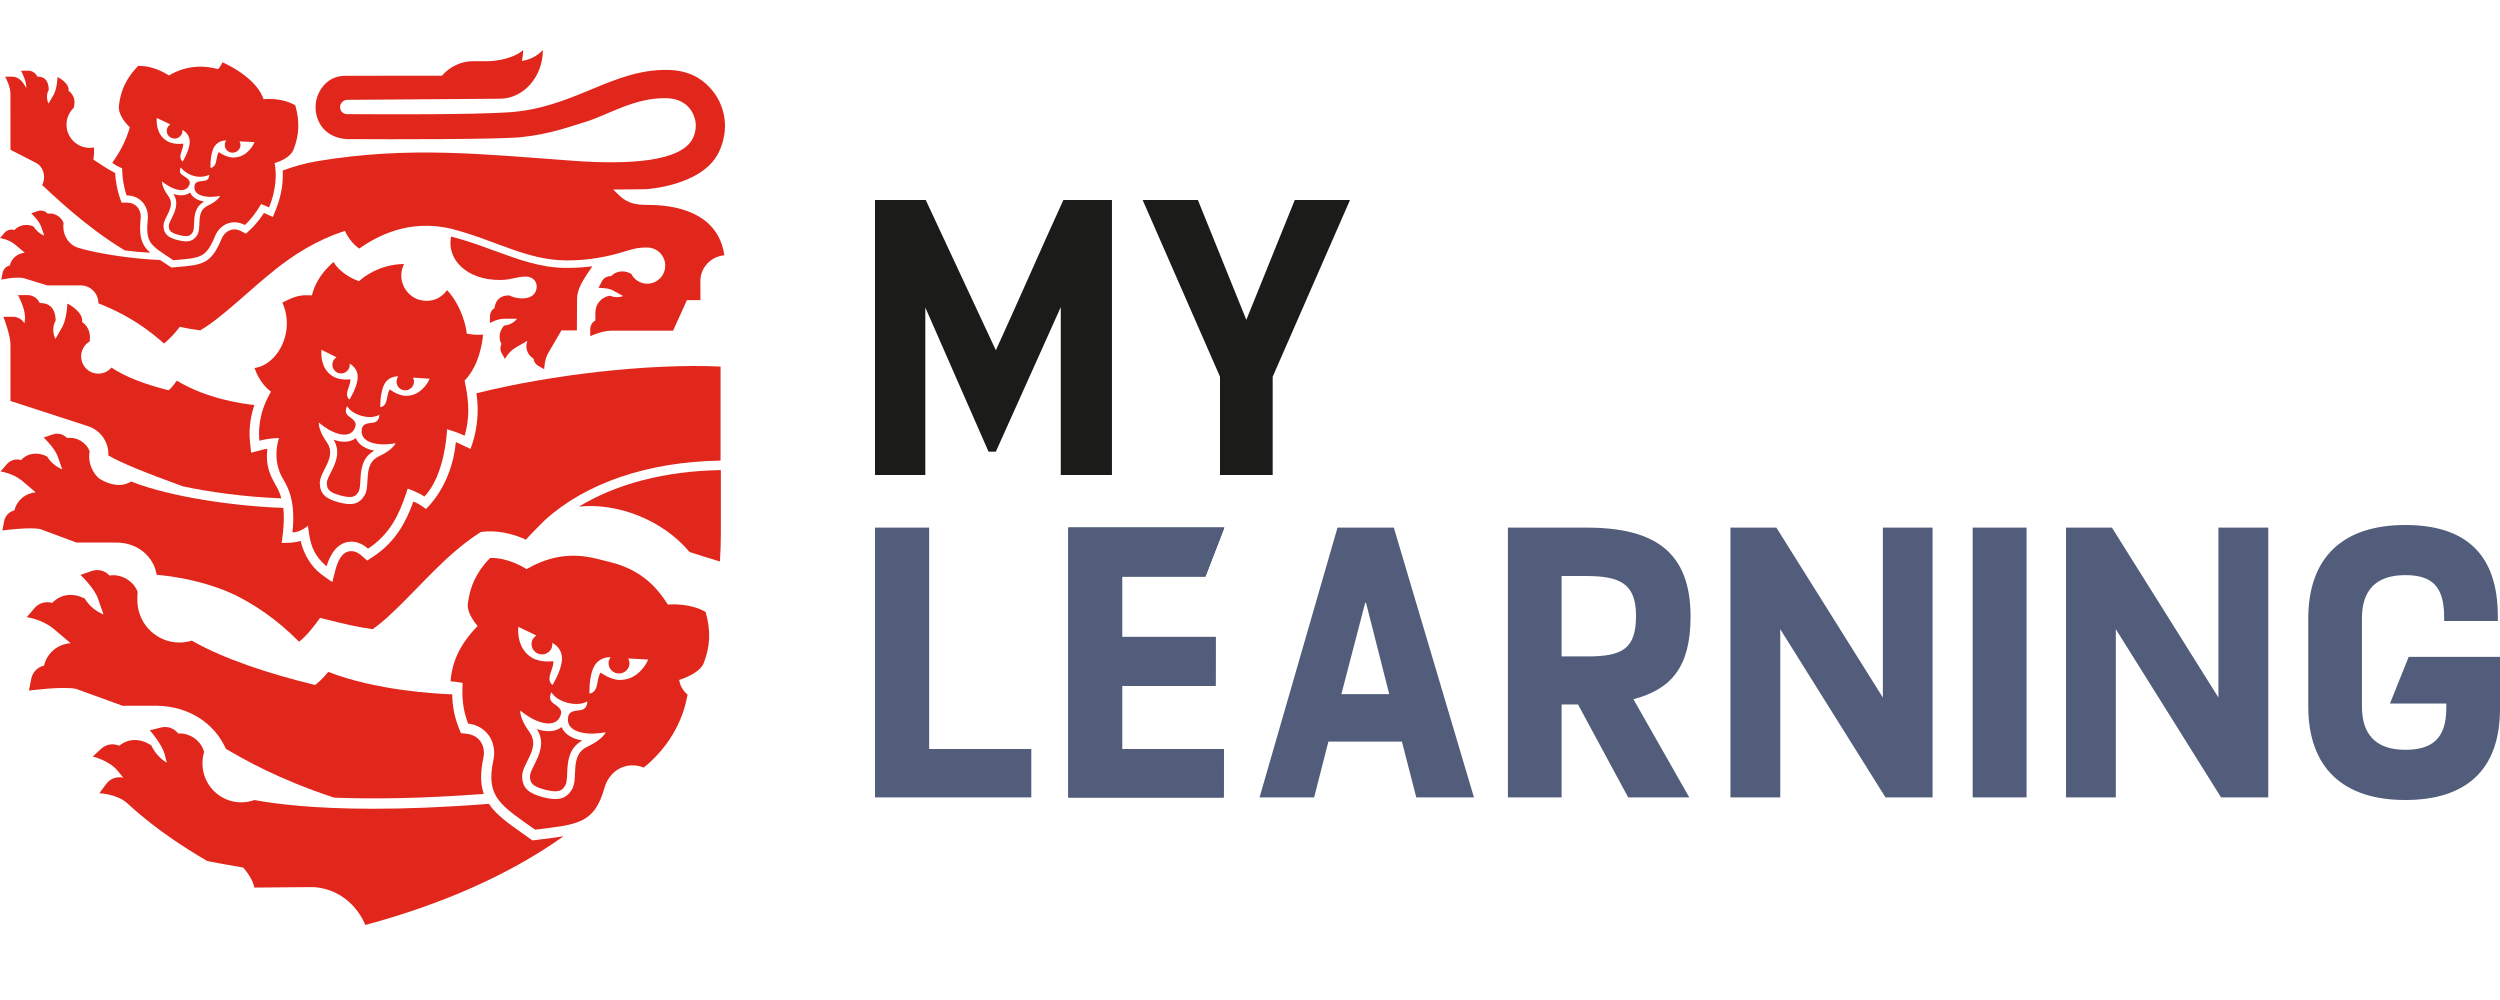
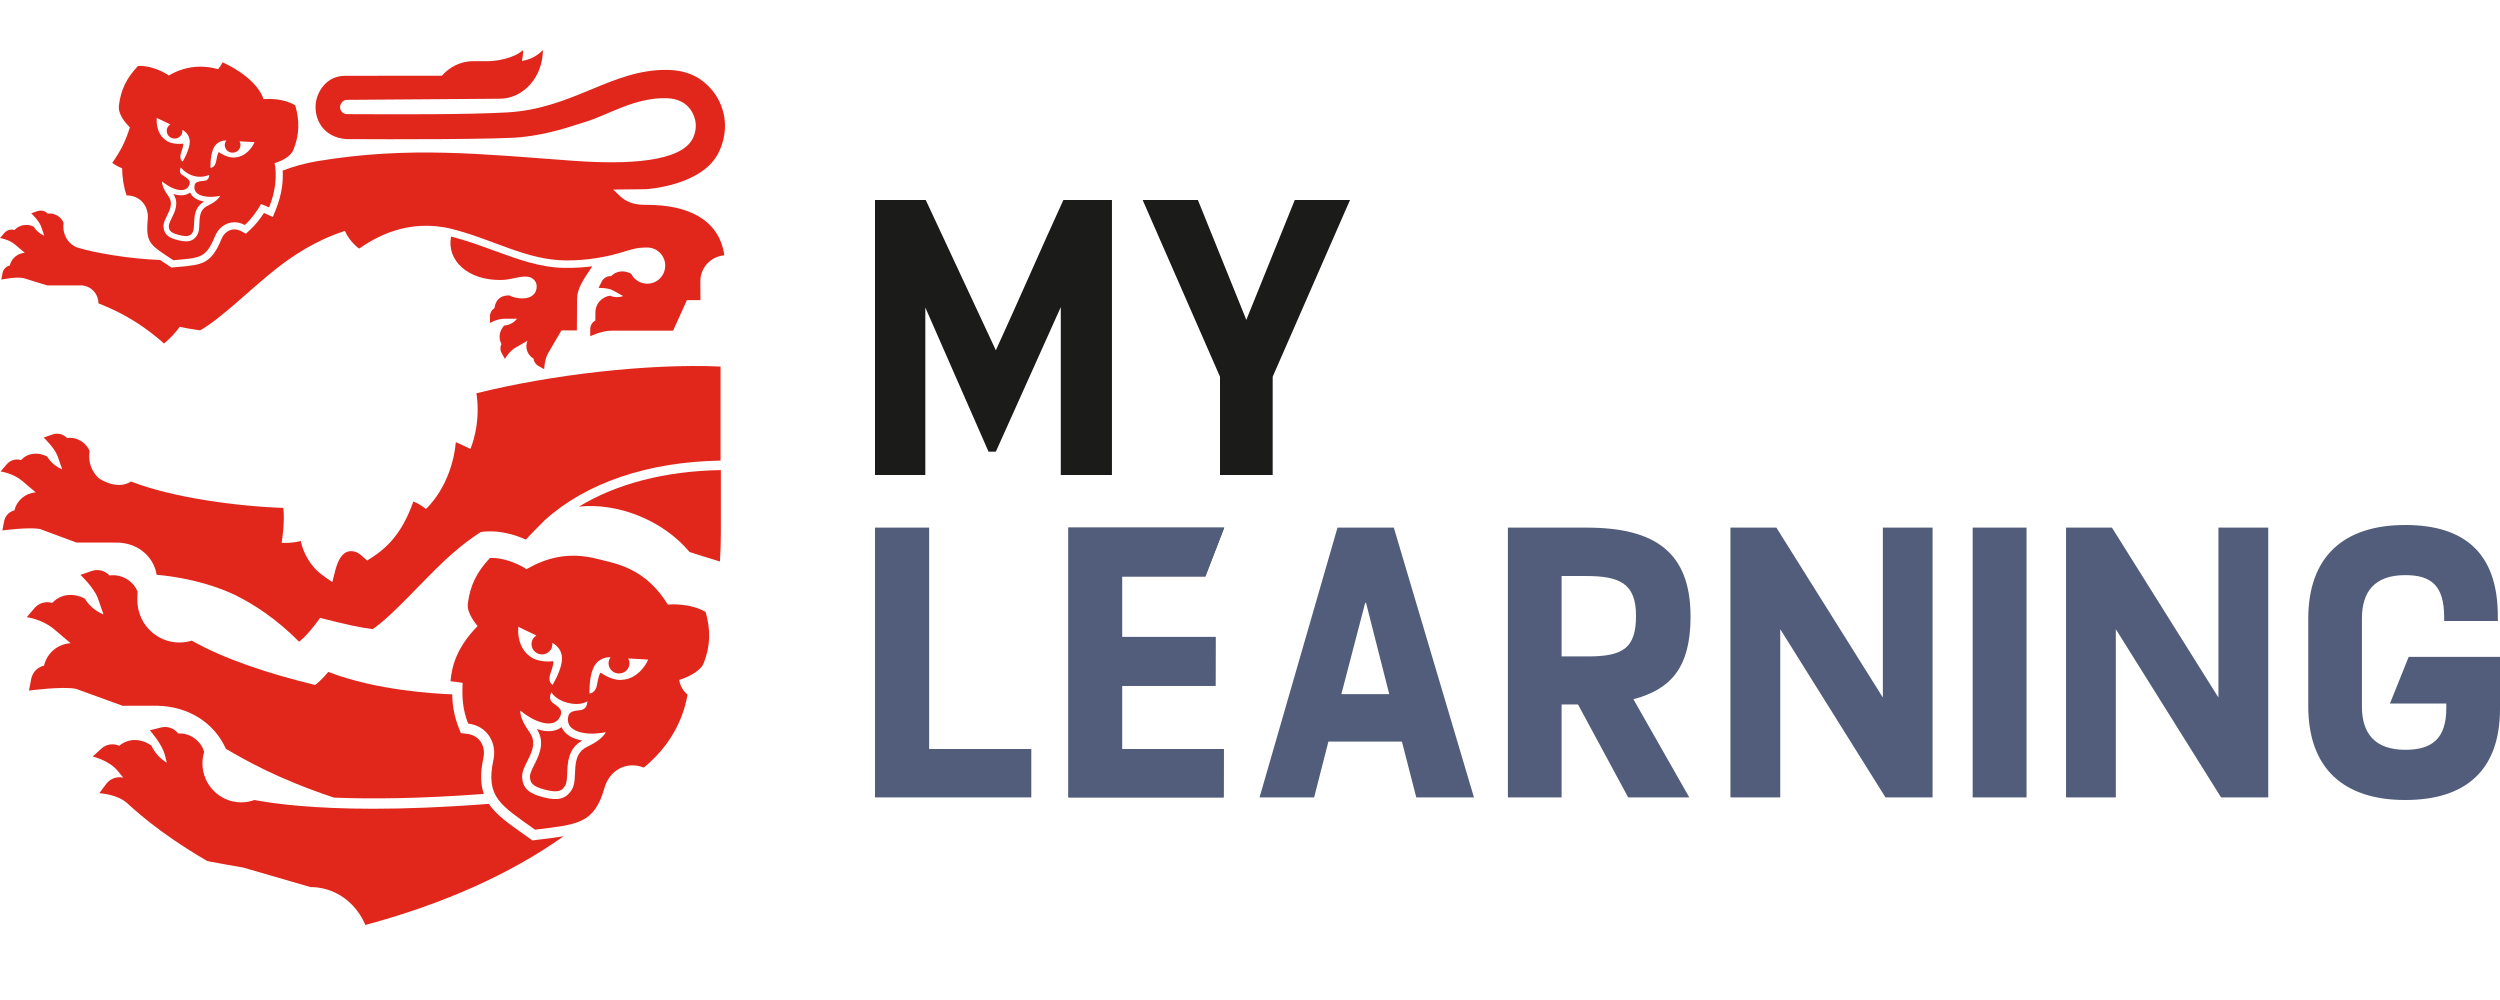
<svg xmlns="http://www.w3.org/2000/svg" width="100" height="40" viewBox="0 0 100 40" fill="none">
  <path fill-rule="evenodd" clip-rule="evenodd" d="M22.69 10.716C22.65 10.716 22.61 10.715 22.57 10.715C21.612 10.701 20.72 10.375 19.775 10.029C19.223 9.826 18.653 9.618 18.042 9.462C17.859 10.404 18.699 11.215 20.027 11.199C20.486 11.193 20.65 11.063 21.041 11.063C21.286 11.063 21.468 11.239 21.468 11.455C21.468 11.732 21.279 11.937 20.888 11.937C20.725 11.937 20.504 11.893 20.374 11.815C19.954 11.815 19.819 12.055 19.777 12.326C19.667 12.396 19.598 12.518 19.598 12.652L19.597 12.921C19.597 12.921 19.878 12.75 20.173 12.75C20.183 12.75 20.683 12.749 20.683 12.749C20.561 12.904 20.376 13.007 20.168 13.021C19.982 13.222 19.921 13.512 20.058 13.762C20.001 13.876 20.002 14.011 20.066 14.123L20.198 14.358C20.198 14.358 20.356 14.054 20.627 13.902C20.767 13.823 21.097 13.631 21.097 13.631C20.987 13.917 21.101 14.201 21.341 14.346C21.355 14.466 21.425 14.575 21.533 14.636L21.767 14.768C21.767 14.768 21.779 14.373 21.929 14.12C22.079 13.866 22.459 13.215 22.459 13.215H23.075L23.082 11.954C23.082 11.571 23.31 11.209 23.692 10.652C23.363 10.694 23.032 10.716 22.69 10.716Z" fill="#E1261C" />
  <path fill-rule="evenodd" clip-rule="evenodd" d="M25.894 8.195C25.467 8.195 25.159 8.146 24.834 7.877L24.527 7.582L25.837 7.568C25.837 7.568 28.115 7.442 28.759 6.075C28.958 5.654 29.044 5.18 28.978 4.725C28.913 4.266 28.703 3.831 28.388 3.498C28.075 3.164 27.581 2.807 26.685 2.796C24.451 2.77 22.935 4.35 20.279 4.497C18.622 4.588 16.016 4.574 13.888 4.566C13.713 4.565 13.584 4.426 13.606 4.255C13.616 4.123 13.735 4 13.873 3.994L19.986 3.949C20.944 3.949 21.715 3.071 21.715 2C21.455 2.28 21.14 2.396 20.878 2.438C20.907 2.297 20.924 2.151 20.924 2C20.558 2.342 19.833 2.447 19.524 2.447H18.921C18.437 2.447 17.983 2.674 17.677 3.028C17.677 3.028 13.897 3.032 13.81 3.032C13.018 3.032 12.679 3.717 12.631 4.131C12.559 4.758 12.92 5.5 13.864 5.564C15.688 5.577 19.999 5.577 20.852 5.486C21.997 5.364 22.761 5.075 23.426 4.873C24.316 4.602 25.385 3.896 26.659 3.928C27.597 3.951 27.792 4.663 27.822 4.883C27.852 5.106 27.811 5.334 27.712 5.534C27.249 6.475 25.13 6.591 22.949 6.433C19.277 6.166 16.355 5.835 12.689 6.447C12.198 6.529 11.737 6.659 11.307 6.823C11.331 7.204 11.29 7.753 11.025 8.405L10.914 8.678L10.646 8.557C10.618 8.544 10.589 8.531 10.559 8.518C10.387 8.785 10.194 9.018 9.985 9.211L9.837 9.348L9.659 9.253C9.565 9.202 9.469 9.176 9.376 9.176C9.159 9.176 8.959 9.321 8.866 9.546C8.449 10.56 8.095 10.591 7.147 10.676C7.087 10.681 6.86 10.702 6.86 10.702C6.86 10.702 6.464 10.44 6.4 10.398C5.24 10.363 3.747 10.11 3.109 9.905C2.765 9.794 2.532 9.447 2.532 9.062C2.532 9.013 2.537 8.965 2.544 8.918C2.451 8.663 2.168 8.504 1.909 8.546C1.806 8.434 1.647 8.394 1.504 8.444L1.25 8.532C1.25 8.532 1.561 8.824 1.645 9.063L1.772 9.428C1.594 9.356 1.445 9.227 1.345 9.065C1.092 8.939 0.778 8.988 0.576 9.201C0.431 9.156 0.274 9.202 0.175 9.318L0 9.523C0 9.523 0.335 9.564 0.604 9.783C0.61 9.787 0.993 10.112 0.993 10.112C0.708 10.13 0.459 10.33 0.392 10.619C0.244 10.653 0.13 10.771 0.102 10.92L0.051 11.185C0.051 11.185 0.637 11.06 0.941 11.124L1.884 11.415C1.884 11.415 2.87 11.415 3.223 11.415C3.617 11.415 3.937 11.736 3.937 12.133C4.452 12.344 5.421 12.727 6.561 13.741C6.811 13.535 7.005 13.319 7.193 13.072C7.487 13.14 7.808 13.188 8.007 13.214C8.839 12.744 10.034 11.551 11.04 10.757C11.689 10.246 12.606 9.619 13.798 9.237C13.937 9.549 14.159 9.794 14.367 9.943C15.029 9.484 16.329 8.729 18.074 9.157C19.779 9.593 21.072 10.412 22.66 10.417C23.48 10.419 24.268 10.288 25.006 10.052C25.328 9.962 25.471 9.901 25.889 9.901C26.287 9.901 26.609 10.225 26.609 10.624C26.609 11.024 26.287 11.348 25.889 11.348C25.607 11.348 25.364 11.185 25.246 10.949C24.926 10.779 24.623 10.859 24.445 11.045C24.287 11.037 24.139 11.122 24.068 11.264L23.941 11.515C23.941 11.515 24.331 11.51 24.513 11.614L24.928 11.843C24.851 11.871 24.769 11.886 24.683 11.886C24.582 11.886 24.486 11.865 24.399 11.827C24.069 11.876 23.816 12.154 23.816 12.489C23.816 12.489 23.815 12.81 23.814 12.819C23.688 12.889 23.608 13.023 23.609 13.17L23.611 13.451C23.611 13.451 24.049 13.226 24.484 13.226L26.924 13.226L27.476 12.006H28.017C28.017 12.006 28.015 11.254 28.015 11.239C28.015 10.702 28.435 10.261 28.974 10.211C28.759 8.741 27.462 8.195 25.894 8.195Z" fill="#E1261C" />
  <path fill-rule="evenodd" clip-rule="evenodd" d="M10.165 5.718L10.149 5.753C10.122 5.811 9.878 6.272 9.392 6.298L9.358 6.302C9.353 6.302 9.349 6.302 9.344 6.302C9.041 6.302 8.76 6.087 8.76 6.087C8.76 6.087 8.759 6.087 8.758 6.087C8.749 6.087 8.705 6.104 8.651 6.426C8.61 6.711 8.428 6.714 8.421 6.714C8.42 6.714 8.42 6.714 8.42 6.714C8.42 6.714 8.399 6.281 8.52 5.975C8.65 5.642 8.946 5.618 9.027 5.618C9.041 5.618 9.049 5.619 9.049 5.619H9.051C9.014 5.672 8.988 5.736 8.99 5.804C8.994 5.974 9.132 6.107 9.3 6.107C9.304 6.107 9.307 6.107 9.311 6.107C9.488 6.103 9.623 5.96 9.619 5.79C9.618 5.74 9.602 5.696 9.58 5.654L10.145 5.683L10.182 5.683L10.165 5.718ZM8.308 8.228C7.81 8.464 8.079 9.085 7.893 9.393C7.783 9.576 7.644 9.655 7.441 9.655C7.348 9.655 7.242 9.638 7.119 9.607C6.726 9.51 6.554 9.366 6.54 9.056C6.523 8.698 7.057 8.277 6.731 7.836C6.448 7.454 6.484 7.257 6.484 7.257C6.484 7.257 6.583 7.346 6.78 7.461C6.81 7.478 6.935 7.545 7.08 7.581C7.136 7.595 7.194 7.604 7.251 7.604C7.392 7.604 7.525 7.547 7.583 7.363C7.621 7.248 7.537 7.173 7.462 7.115C7.422 7.084 7.268 6.993 7.235 6.951C7.148 6.841 7.235 6.699 7.235 6.699C7.235 6.699 7.423 6.956 7.771 7.043C7.855 7.064 7.932 7.071 8.002 7.071C8.225 7.071 8.369 6.992 8.369 6.992C8.369 6.992 8.377 7.158 8.249 7.214C8.199 7.235 8.06 7.243 8.009 7.251C7.915 7.268 7.805 7.294 7.784 7.413C7.732 7.679 7.929 7.792 8.123 7.84C8.248 7.871 8.371 7.875 8.425 7.875C8.433 7.875 8.44 7.875 8.445 7.875C8.673 7.866 8.804 7.833 8.804 7.833C8.804 7.833 8.74 8.024 8.308 8.228ZM6.267 4.794L6.269 4.752L6.271 4.712L6.305 4.734L6.815 4.976C6.773 5.003 6.738 5.036 6.714 5.076C6.626 5.224 6.675 5.415 6.827 5.502C6.876 5.531 6.93 5.544 6.984 5.544C7.092 5.544 7.197 5.489 7.256 5.391C7.293 5.329 7.299 5.263 7.294 5.197H7.296C7.296 5.197 7.641 5.35 7.583 5.764C7.537 6.09 7.308 6.461 7.308 6.461C7.308 6.461 7.144 6.374 7.249 6.096C7.371 5.753 7.319 5.746 7.319 5.746C7.319 5.746 7.255 5.756 7.162 5.756C7.033 5.756 6.845 5.737 6.69 5.648L6.664 5.63C6.249 5.374 6.263 4.853 6.267 4.794ZM10.985 6.525C11.366 6.408 11.647 6.222 11.743 5.979C11.972 5.39 11.993 4.858 11.811 4.212C11.437 3.995 11.008 3.957 10.757 3.957C10.625 3.957 10.542 3.967 10.542 3.967C10.319 3.288 9.462 2.736 8.897 2.493C8.897 2.493 8.851 2.621 8.725 2.766C8.684 2.756 8.654 2.748 8.65 2.747C8.428 2.692 8.216 2.666 8.015 2.666C7.532 2.666 7.11 2.81 6.755 3.019C6.743 3.01 6.207 2.636 5.579 2.636C5.56 2.636 5.541 2.637 5.522 2.637C5.059 3.122 4.829 3.601 4.756 4.229C4.727 4.49 4.889 4.787 5.172 5.072C5.172 5.072 5.172 5.073 5.172 5.073L5.195 5.091C5.03 5.64 4.822 6.042 4.491 6.512C4.605 6.602 4.73 6.671 4.884 6.729C4.89 7.096 4.943 7.47 5.064 7.817C5.065 7.817 5.066 7.817 5.066 7.817C5.635 7.817 5.958 8.279 5.911 8.762C5.816 9.742 6.012 9.796 6.934 10.409C8.014 10.309 8.231 10.347 8.605 9.437C8.737 9.114 9.033 8.891 9.376 8.891C9.511 8.891 9.652 8.925 9.794 9.001C10.053 8.762 10.268 8.47 10.442 8.162C10.546 8.2 10.655 8.248 10.763 8.297C11.043 7.609 11.075 6.978 10.985 6.525Z" fill="#E1261C" />
  <path fill-rule="evenodd" clip-rule="evenodd" d="M6.295 28.228L6.299 28.23C7.52 28.255 8.565 28.897 9.036 29.954C9.796 30.395 11.105 31.157 13.36 31.905C14.813 31.963 16.786 31.951 19.353 31.757C19.22 31.381 19.204 30.924 19.336 30.312C19.388 30.073 19.344 29.834 19.217 29.655C19.096 29.485 18.909 29.38 18.678 29.353L18.435 29.325L18.345 29.097C18.155 28.618 18.095 28.173 18.087 27.774C17.444 27.751 15.04 27.619 13.13 26.876C12.888 27.179 12.662 27.356 12.605 27.399C10.785 26.958 8.962 26.364 7.672 25.625C7.516 25.674 7.351 25.701 7.179 25.701C6.297 25.701 5.574 25.02 5.501 24.153C5.49 24.081 5.493 23.762 5.506 23.678C5.341 23.228 4.84 22.947 4.382 23.021C4.201 22.823 3.92 22.752 3.667 22.84L3.218 22.996C3.218 22.996 3.768 23.512 3.916 23.935L4.141 24.579C3.826 24.452 3.563 24.225 3.386 23.939C2.938 23.716 2.446 23.741 2.088 24.117C1.832 24.039 1.553 24.12 1.379 24.324L1.07 24.687C1.07 24.687 1.661 24.759 2.138 25.147C2.147 25.152 2.824 25.728 2.824 25.728C2.321 25.758 1.881 26.113 1.762 26.624C1.501 26.683 1.3 26.892 1.249 27.155L1.159 27.624C1.159 27.624 2.506 27.442 3.044 27.555L4.904 28.231C4.904 28.231 5.673 28.23 6.295 28.228Z" fill="#E1261C" />
  <path fill-rule="evenodd" clip-rule="evenodd" d="M22.463 29.084C22.255 29.246 21.961 29.291 21.614 29.203C21.566 29.191 21.519 29.177 21.474 29.162C21.819 29.697 21.563 30.208 21.374 30.585C21.285 30.762 21.194 30.944 21.199 31.062C21.208 31.29 21.256 31.45 21.813 31.591C22.37 31.732 22.49 31.615 22.609 31.419C22.671 31.318 22.68 31.115 22.688 30.918C22.705 30.498 22.729 29.928 23.292 29.622C23.245 29.614 23.197 29.604 23.149 29.592C22.802 29.504 22.566 29.325 22.463 29.084Z" fill="#E1261C" />
  <path fill-rule="evenodd" clip-rule="evenodd" d="M25.905 26.427L25.884 26.474C25.847 26.55 25.52 27.162 24.874 27.193L24.829 27.199C24.419 27.206 24.035 26.909 24.035 26.909C24.035 26.909 23.971 26.88 23.887 27.36C23.83 27.746 23.579 27.74 23.579 27.74C23.579 27.74 23.554 27.165 23.717 26.758C23.92 26.243 24.421 26.288 24.421 26.288H24.424C24.375 26.358 24.339 26.443 24.342 26.534C24.346 26.765 24.537 26.945 24.767 26.939C25.003 26.935 25.183 26.745 25.179 26.52C25.178 26.453 25.157 26.394 25.127 26.338L25.879 26.38H25.928L25.905 26.427ZM23.496 29.866C22.761 30.21 23.153 31.127 22.877 31.579C22.639 31.971 22.313 32.037 21.735 31.891C21.157 31.744 20.903 31.532 20.885 31.074C20.863 30.546 21.652 29.929 21.175 29.278C20.761 28.712 20.814 28.422 20.814 28.422C20.814 28.422 20.959 28.555 21.249 28.725C21.294 28.75 21.478 28.85 21.691 28.904C21.976 28.976 22.312 28.966 22.434 28.585C22.491 28.417 22.367 28.306 22.257 28.22C22.198 28.174 22.106 28.123 22.057 28.06C21.93 27.898 22.058 27.69 22.058 27.69C22.058 27.69 22.201 27.986 22.713 28.115C23.225 28.245 23.494 28.053 23.494 28.053C23.494 28.053 23.505 28.298 23.315 28.379C23.242 28.411 23.137 28.412 23.062 28.424C22.924 28.447 22.761 28.485 22.729 28.66C22.652 29.052 22.941 29.221 23.226 29.293C23.439 29.347 23.649 29.347 23.701 29.346C24.037 29.334 24.229 29.287 24.229 29.287C24.229 29.287 24.134 29.567 23.496 29.866ZM21.251 26.289C20.7 25.946 20.722 25.253 20.728 25.174L20.73 25.119L20.733 25.066L20.778 25.095L21.455 25.42C21.399 25.456 21.352 25.5 21.319 25.553C21.202 25.749 21.267 26.003 21.468 26.119C21.664 26.235 21.921 26.17 22.039 25.974C22.089 25.892 22.097 25.804 22.091 25.717H22.094C22.094 25.717 22.552 25.923 22.471 26.472C22.408 26.905 22.102 27.397 22.102 27.397C22.102 27.397 21.884 27.281 22.026 26.912C22.19 26.456 22.12 26.447 22.12 26.447C22.12 26.447 21.639 26.519 21.284 26.313L21.251 26.289ZM28.146 26.532C28.412 25.847 28.437 25.23 28.225 24.479C27.602 24.116 26.811 24.174 26.716 24.183C26.235 23.422 25.585 22.779 24.426 22.489C24.426 22.488 24.426 22.488 24.426 22.488C24.405 22.483 23.895 22.356 23.875 22.351C22.717 22.061 21.842 22.322 21.062 22.765C20.975 22.708 20.315 22.294 19.601 22.319C19.063 22.882 18.796 23.439 18.711 24.169C18.684 24.417 18.859 24.749 19.104 25.042C18.285 25.879 18.072 26.624 18.021 27.252C18.266 27.271 18.502 27.315 18.506 27.317C18.477 27.826 18.495 28.363 18.726 28.943C19.486 29.033 19.885 29.71 19.737 30.398C19.416 31.885 20.019 32.203 21.404 33.188C23.084 32.973 23.768 32.975 24.18 31.511C24.37 30.833 25.04 30.423 25.753 30.703C27.194 29.529 27.44 28.125 27.502 27.783C27.502 27.783 27.502 27.783 27.502 27.783C27.322 27.639 27.202 27.427 27.167 27.198C27.606 27.06 28.035 26.812 28.146 26.532Z" fill="#E1261C" />
  <path fill-rule="evenodd" clip-rule="evenodd" d="M7.604 7.7C7.463 7.81 7.264 7.842 7.028 7.783C6.996 7.775 6.964 7.765 6.934 7.755C7.169 8.118 6.997 8.466 6.87 8.722C6.81 8.842 6.749 8.966 6.752 9.046C6.759 9.201 6.792 9.309 7.171 9.403C7.549 9.497 7.63 9.417 7.71 9.284C7.752 9.215 7.757 9.077 7.762 8.944C7.773 8.659 7.787 8.272 8.168 8.063C8.137 8.057 8.104 8.051 8.071 8.042C7.836 7.984 7.675 7.863 7.604 7.7Z" fill="#E1261C" />
  <path fill-rule="evenodd" clip-rule="evenodd" d="M23.155 20.265C24.667 20.101 26.491 20.775 27.583 22.081C27.882 22.178 28.317 22.317 28.797 22.46C28.821 22.087 28.834 21.708 28.834 21.323V18.804C26.621 18.839 24.662 19.347 23.155 20.265Z" fill="#E1261C" />
-   <path fill-rule="evenodd" clip-rule="evenodd" d="M14.233 17.524C14.044 17.671 13.779 17.71 13.467 17.626C13.424 17.614 13.382 17.601 13.342 17.587C13.647 18.082 13.411 18.548 13.236 18.892C13.155 19.053 13.07 19.22 13.073 19.328C13.079 19.538 13.121 19.685 13.621 19.82C14.122 19.954 14.231 19.848 14.34 19.669C14.397 19.577 14.406 19.39 14.416 19.21C14.436 18.824 14.464 18.302 14.974 18.026C14.932 18.018 14.889 18.009 14.846 17.997C14.535 17.913 14.324 17.747 14.233 17.524Z" fill="#E1261C" />
-   <path fill-rule="evenodd" clip-rule="evenodd" d="M17.168 15.186L17.15 15.226C17.118 15.291 16.839 15.809 16.298 15.83L16.261 15.834C15.918 15.837 15.6 15.581 15.6 15.581C15.6 15.581 15.547 15.556 15.473 15.963C15.421 16.291 15.212 16.285 15.212 16.285C15.212 16.285 15.196 15.795 15.336 15.45C15.511 15.013 15.929 15.056 15.929 15.056H15.932C15.89 15.115 15.86 15.187 15.861 15.264C15.862 15.461 16.02 15.616 16.212 15.613C16.409 15.611 16.561 15.451 16.56 15.259C16.56 15.202 16.543 15.152 16.519 15.105L17.147 15.146L17.187 15.147L17.168 15.186ZM15.157 18.252C14.491 18.561 14.834 19.405 14.581 19.818C14.362 20.176 14.068 20.233 13.549 20.093C13.03 19.954 12.804 19.756 12.792 19.336C12.778 18.852 13.496 18.293 13.073 17.691C12.706 17.168 12.757 16.902 12.757 16.902C12.757 16.902 12.886 17.025 13.145 17.183C13.186 17.207 13.351 17.3 13.542 17.352C13.797 17.421 14.1 17.415 14.214 17.067C14.267 16.913 14.156 16.81 14.059 16.73C14.006 16.687 13.924 16.639 13.88 16.581C13.768 16.431 13.886 16.241 13.886 16.241C13.886 16.241 14.011 16.514 14.471 16.638C14.931 16.762 15.175 16.588 15.175 16.588C15.175 16.588 15.182 16.812 15.01 16.885C14.944 16.914 14.849 16.913 14.782 16.924C14.657 16.944 14.51 16.978 14.479 17.138C14.405 17.497 14.664 17.654 14.92 17.723C15.111 17.774 15.3 17.776 15.347 17.776C15.65 17.769 15.824 17.727 15.824 17.727C15.824 17.727 15.735 17.983 15.157 18.252ZM12.854 14.076L12.857 14.03L12.86 13.984L12.897 14.01L13.46 14.292C13.413 14.322 13.373 14.359 13.345 14.403C13.245 14.569 13.297 14.786 13.463 14.887C13.626 14.988 13.842 14.934 13.942 14.768C13.984 14.699 13.992 14.624 13.988 14.55H13.991C13.991 14.55 14.371 14.729 14.299 15.196C14.242 15.564 13.981 15.98 13.981 15.98C13.981 15.98 13.8 15.879 13.922 15.567C14.063 15.18 14.005 15.172 14.005 15.172C14.005 15.172 13.602 15.229 13.308 15.05L13.28 15.03C12.824 14.733 12.849 14.144 12.854 14.076ZM18.583 15.227L18.647 15.155C19.155 14.578 19.288 13.768 19.322 13.384C19.183 13.395 18.999 13.398 18.811 13.368L18.67 13.347L18.651 13.205C18.65 13.195 18.517 12.29 17.882 11.603C17.66 11.922 17.263 12.13 16.747 11.985C16.251 11.823 15.954 11.293 16.081 10.78C16.1 10.703 16.128 10.63 16.163 10.56C15.126 10.569 14.459 11.163 14.451 11.169L14.365 11.248L14.255 11.207C14.226 11.195 13.617 10.959 13.343 10.479C13.102 10.684 12.691 11.101 12.516 11.675L12.473 11.816L12.327 11.811C11.933 11.796 11.711 11.898 11.295 12.101C11.632 12.861 11.444 13.603 11.135 14.064C10.884 14.438 10.541 14.671 10.181 14.721C10.371 15.275 10.713 15.563 10.717 15.566L10.839 15.668L10.763 15.807C10.339 16.58 10.341 17.291 10.376 17.628C10.85 17.508 11.161 17.525 11.161 17.525C11.161 17.525 10.829 18.393 11.355 19.213C11.384 19.259 11.407 19.309 11.433 19.358C11.762 19.976 11.763 20.673 11.698 21.298C12.027 21.294 12.316 21.031 12.316 21.031L12.36 21.337C12.445 21.922 12.625 22.275 13.063 22.654C13.174 22.277 13.439 21.693 14.026 21.666C14.332 21.654 14.582 21.824 14.722 21.946C15.607 21.369 15.976 20.548 16.242 19.743L16.308 19.545C16.308 19.545 16.723 19.683 16.974 19.862C17.82 18.993 17.883 17.17 17.883 17.17C17.883 17.17 18.29 17.283 18.589 17.428C18.778 16.732 18.778 16.17 18.603 15.321L18.583 15.227Z" fill="#E1261C" />
  <path fill-rule="evenodd" clip-rule="evenodd" d="M28.822 18.424C28.822 17.584 28.822 14.984 28.822 14.662C25.924 14.533 22.014 14.993 19.058 15.731C19.248 17.003 18.816 17.957 18.816 17.957L18.424 17.77C18.351 17.735 18.288 17.707 18.234 17.686C18.067 19.459 17.035 20.361 17.035 20.361C17.035 20.361 16.819 20.17 16.534 20.06C16.26 20.834 15.838 21.671 14.928 22.265L14.688 22.422L14.472 22.233C14.393 22.163 14.249 22.044 14.042 22.046C13.677 22.05 13.519 22.444 13.426 22.761L13.294 23.278C13.294 23.278 13.171 23.216 12.815 22.942C12.46 22.667 12.147 22.185 12.029 21.64C11.652 21.742 11.266 21.714 11.266 21.714C11.266 21.714 11.406 20.869 11.331 20.316C9.46 20.253 6.838 19.893 5.245 19.26C4.705 19.602 4.077 19.214 3.947 19.126C3.716 18.906 3.567 18.602 3.567 18.255C3.567 18.185 3.574 18.117 3.585 18.05C3.452 17.689 3.05 17.463 2.683 17.523C2.537 17.364 2.311 17.307 2.108 17.377L1.747 17.502C1.747 17.502 2.189 17.917 2.308 18.256L2.489 18.773C2.235 18.671 2.025 18.489 1.883 18.259C1.523 18.08 1.128 18.101 0.841 18.403C0.635 18.34 0.411 18.405 0.271 18.569L0.023 18.86C0.023 18.86 0.498 18.918 0.881 19.229C0.888 19.234 1.431 19.696 1.431 19.696C1.028 19.721 0.675 20.005 0.579 20.415C0.37 20.463 0.208 20.63 0.167 20.842L0.095 21.218C0.095 21.218 1.177 21.072 1.608 21.163L3.054 21.7C3.054 21.7 4.481 21.703 4.663 21.703C5.456 21.703 6.133 22.207 6.268 22.992C6.269 22.997 7.868 23.083 9.373 23.786C10.16 24.17 11.065 24.761 11.963 25.669C12.266 25.432 12.577 25.036 12.803 24.715C13.892 24.992 14.381 25.097 14.907 25.165C15.713 24.615 16.85 23.295 17.805 22.404C18.18 22.055 18.652 21.653 19.23 21.282C19.529 21.234 20.184 21.2 21.035 21.585C21.283 21.309 21.794 20.805 21.794 20.805C23.445 19.309 25.929 18.471 28.822 18.424Z" fill="#E1261C" />
-   <path fill-rule="evenodd" clip-rule="evenodd" d="M5.77 9.832C5.591 9.542 5.582 9.197 5.627 8.736C5.644 8.562 5.593 8.394 5.486 8.276C5.384 8.163 5.239 8.104 5.064 8.104L4.863 8.104L4.796 7.913C4.691 7.613 4.627 7.28 4.606 6.921C4.186 6.703 4.019 6.556 3.736 6.389C3.759 6.23 3.768 6.064 3.759 5.897C3.703 5.908 3.645 5.914 3.586 5.914C3.075 5.914 2.661 5.498 2.661 4.985C2.661 4.719 2.772 4.48 2.951 4.311C3.078 3.822 2.744 3.637 2.744 3.637C2.762 3.477 2.671 3.357 2.545 3.243C2.545 3.243 2.397 3.118 2.301 3.085C2.301 3.085 2.285 3.536 2.151 3.778C2.017 4.019 1.942 4.141 1.942 4.141C1.902 4.06 1.878 3.969 1.878 3.872C1.878 3.768 1.906 3.67 1.952 3.584C1.939 3.21 1.771 3.057 1.495 3.066C1.429 2.92 1.284 2.826 1.125 2.827L0.841 2.829C0.841 2.829 1.052 3.204 1.052 3.493C1.052 3.503 1.052 3.516 1.051 3.53C0.915 3.247 0.727 3.066 0.49 3.066L0.206 3.068C0.206 3.068 0.417 3.444 0.417 3.732C0.417 4.021 0.419 5.992 0.419 5.992C0.738 6.155 1.279 6.431 1.438 6.513C1.638 6.615 1.761 6.837 1.763 7.078C1.764 7.195 1.736 7.305 1.684 7.4C2.107 7.787 3.432 9.079 4.988 10.014C5.324 10.059 5.672 10.092 6.007 10.106C5.911 10.02 5.832 9.932 5.77 9.832Z" fill="#E1261C" />
-   <path fill-rule="evenodd" clip-rule="evenodd" d="M11.099 19.536C11.074 19.489 11.048 19.443 11.023 19.397C10.82 19.028 10.611 18.649 10.693 17.951C10.628 17.96 10.552 17.974 10.472 17.995L10.044 18.109L9.999 17.666C9.967 17.362 9.962 16.823 10.175 16.2C9.749 16.158 8.284 15.963 7.073 15.227C6.921 15.418 6.881 15.502 6.742 15.611C5.791 15.37 5.024 15.082 4.457 14.703C4.331 14.851 4.143 14.946 3.934 14.946C3.554 14.946 3.246 14.636 3.246 14.255C3.246 14.001 3.383 13.779 3.586 13.659C3.673 13.099 3.285 12.883 3.285 12.883C3.309 12.67 3.188 12.51 3.019 12.358C3.019 12.358 2.822 12.191 2.694 12.147C2.694 12.148 2.673 12.75 2.494 13.072C2.316 13.393 2.215 13.555 2.215 13.555C2.162 13.447 2.131 13.326 2.131 13.197C2.131 13.058 2.167 12.928 2.229 12.813C2.211 12.315 1.96 12.11 1.591 12.122C1.504 11.927 1.311 11.802 1.098 11.803L0.719 11.806C0.719 11.806 1.001 12.307 1.001 12.691C1.001 12.739 0.992 12.822 0.977 12.932C0.88 12.771 0.706 12.67 0.515 12.671L0.137 12.674C0.137 12.674 0.419 13.397 0.419 13.782C0.419 14.153 0.42 15.919 0.42 16.039L3.531 17.051C3.993 17.203 4.329 17.636 4.334 18.151C4.334 18.174 4.334 18.196 4.333 18.218C4.86 18.523 5.766 18.889 7.319 19.456C8.337 19.668 9.687 19.874 11.256 19.933C11.218 19.798 11.167 19.664 11.099 19.536Z" fill="#E1261C" />
-   <path fill-rule="evenodd" clip-rule="evenodd" d="M21.737 33.562C21.647 33.573 21.298 33.617 21.298 33.617C21.298 33.617 21.008 33.412 20.932 33.358C20.33 32.933 19.847 32.592 19.554 32.154C17.743 32.296 16.212 32.35 14.931 32.35C12.575 32.35 11.06 32.166 10.177 32.001C10.012 32.061 9.835 32.094 9.65 32.094C8.793 32.094 8.098 31.396 8.098 30.535C8.098 30.377 8.122 30.223 8.166 30.078C8.044 29.624 7.58 29.306 7.127 29.339C6.967 29.13 6.699 29.035 6.444 29.099L5.992 29.211C5.992 29.211 6.484 29.763 6.592 30.19L6.672 30.508C6.399 30.345 6.184 30.102 6.052 29.816C5.644 29.544 5.162 29.509 4.768 29.831C4.529 29.723 4.248 29.768 4.054 29.945L3.709 30.26C3.709 30.26 4.365 30.414 4.709 30.835C4.746 30.881 4.82 30.974 4.93 31.107C4.674 31.047 4.408 31.144 4.251 31.355L3.972 31.729C3.972 31.729 4.645 31.756 5.061 32.104C5.289 32.297 6.231 33.242 8.292 34.442C8.611 34.505 9.255 34.622 9.734 34.704C9.966 34.981 10.135 35.266 10.169 35.503L12.424 35.484C12.511 35.484 12.599 35.487 12.688 35.498C14.14 35.681 14.614 37 14.614 37C17.759 36.15 20.412 34.961 22.545 33.449C22.298 33.492 22.029 33.526 21.737 33.562Z" fill="#E1261C" />
+   <path fill-rule="evenodd" clip-rule="evenodd" d="M21.737 33.562C21.647 33.573 21.298 33.617 21.298 33.617C21.298 33.617 21.008 33.412 20.932 33.358C20.33 32.933 19.847 32.592 19.554 32.154C17.743 32.296 16.212 32.35 14.931 32.35C12.575 32.35 11.06 32.166 10.177 32.001C10.012 32.061 9.835 32.094 9.65 32.094C8.793 32.094 8.098 31.396 8.098 30.535C8.098 30.377 8.122 30.223 8.166 30.078C8.044 29.624 7.58 29.306 7.127 29.339C6.967 29.13 6.699 29.035 6.444 29.099L5.992 29.211C5.992 29.211 6.484 29.763 6.592 30.19L6.672 30.508C6.399 30.345 6.184 30.102 6.052 29.816C5.644 29.544 5.162 29.509 4.768 29.831C4.529 29.723 4.248 29.768 4.054 29.945L3.709 30.26C3.709 30.26 4.365 30.414 4.709 30.835C4.746 30.881 4.82 30.974 4.93 31.107C4.674 31.047 4.408 31.144 4.251 31.355L3.972 31.729C3.972 31.729 4.645 31.756 5.061 32.104C5.289 32.297 6.231 33.242 8.292 34.442C8.611 34.505 9.255 34.622 9.734 34.704L12.424 35.484C12.511 35.484 12.599 35.487 12.688 35.498C14.14 35.681 14.614 37 14.614 37C17.759 36.15 20.412 34.961 22.545 33.449C22.298 33.492 22.029 33.526 21.737 33.562Z" fill="#E1261C" />
  <path d="M35 21.105V31.895H41.252V29.959H37.166V21.105H35ZM42.736 21.105V31.895H48.946L48.952 29.959H44.884V27.436H48.618L48.623 25.478H44.884V23.059H48.215L48.97 21.105H42.736ZM53.5 21.105L50.382 31.895H52.565L53.136 29.664H56.077L56.651 31.895H58.958L55.753 21.105H53.5ZM54.608 24.111H54.641L55.569 27.764H53.655L54.608 24.111ZM60.316 21.105V31.895H62.464V28.178H63.12L65.127 31.895H67.571L65.337 27.969C66.828 27.573 67.622 26.707 67.622 24.667C67.622 22.089 66.203 21.105 63.467 21.105H60.316ZM62.464 23.041H63.431C64.766 23.041 65.441 23.318 65.441 24.631C65.441 25.943 64.904 26.257 63.503 26.257H62.464V23.041ZM69.218 21.105V31.895H71.21V25.168L75.419 31.895H77.303V21.105H75.314V27.901L71.055 21.105H69.218ZM78.907 21.105V31.895H81.062V21.105H78.907ZM82.641 21.105V31.895H84.633V25.168L88.842 31.895H90.73V21.105H88.737V27.901L84.478 21.105H82.641ZM94.477 24.735C94.477 23.654 94.997 23.005 96.21 23.005C97.246 23.005 97.766 23.419 97.766 24.685V24.84H99.913V24.649C99.913 22.157 98.614 21 96.21 21C93.748 21 92.33 22.262 92.33 24.753V28.247C92.33 30.738 93.748 32 96.21 32C98.614 32 100 30.825 100 28.351V26.275H96.347L95.598 28.142H97.852V28.333C97.852 29.577 97.246 29.992 96.21 29.992C94.997 29.992 94.477 29.336 94.477 28.265V24.735Z" fill="#515D7A" />
-   <path d="M42.736 31.895V21.105H48.97L48.215 23.059H44.884V25.478H48.623L48.618 27.436H44.884V29.959H48.952L48.946 31.895H42.736Z" fill="#515D7A" />
  <path d="M42.736 31.895V21.105H48.97L48.215 23.059H44.884V25.478H48.623L48.618 27.436H44.884V29.959H48.952L48.946 31.895H42.736Z" fill="#515D7A" />
  <path d="M45.706 8H47.916L49.853 12.795L51.791 8H54L50.907 15.069V19H48.8V15.069L45.706 8Z" fill="#1B1B1A" />
  <path d="M35 8H37.03L39.834 14.011C40.746 12.019 41.623 9.992 42.535 8H44.478V19H42.431V12.284L39.834 18.066H39.541L37.013 12.301V19H35V8Z" fill="#1B1B1A" />
</svg>